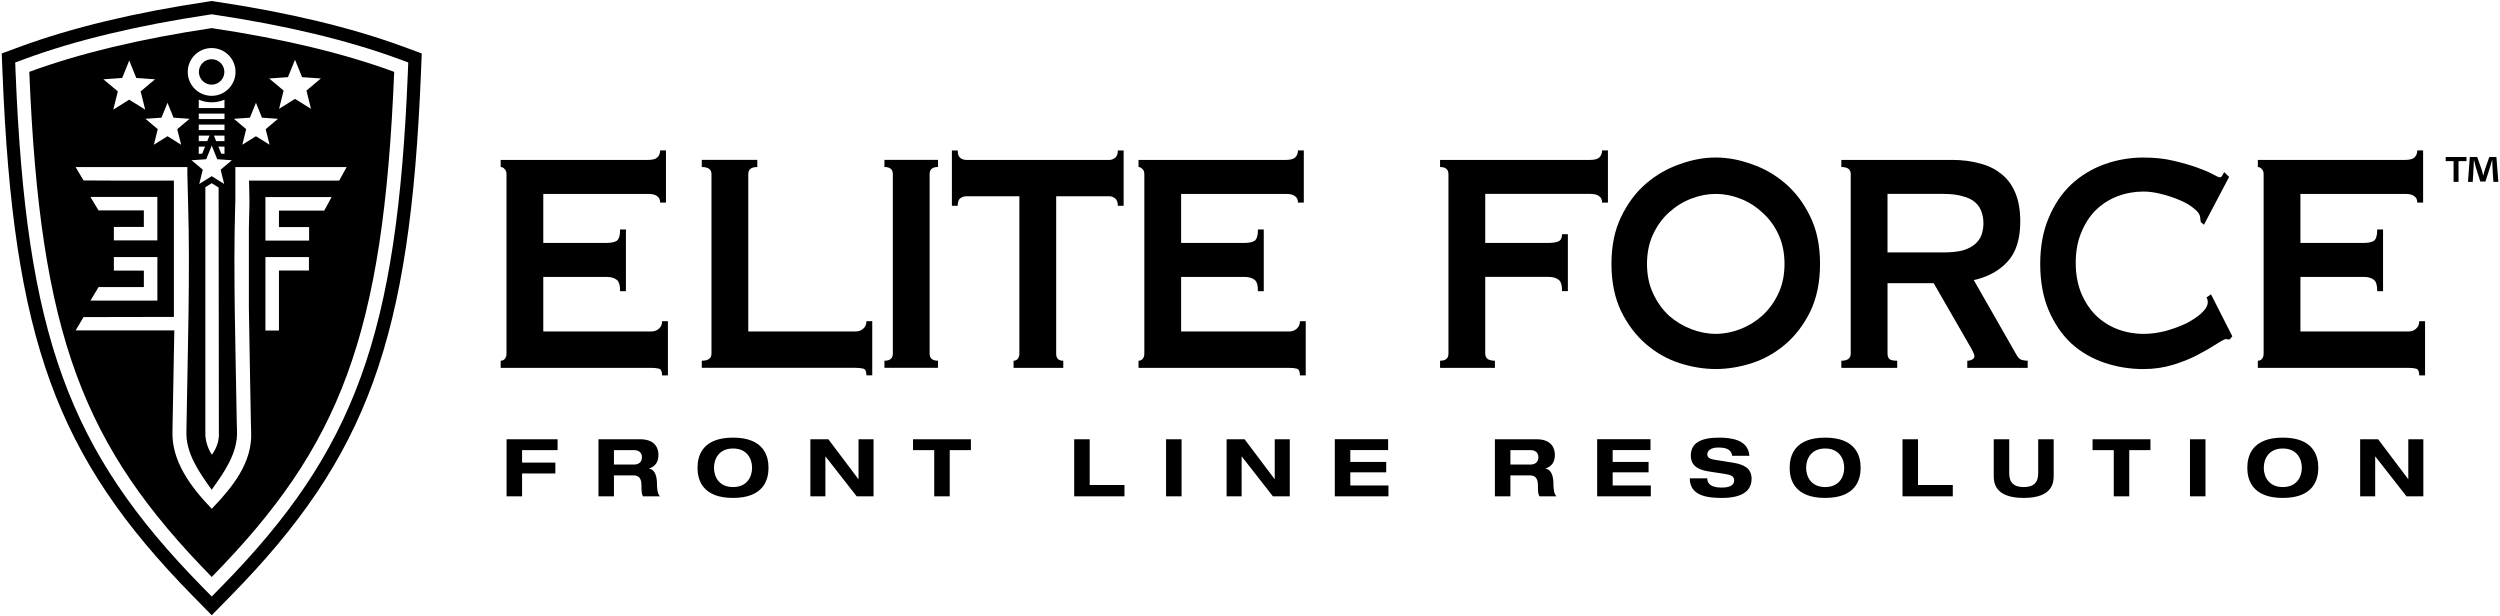
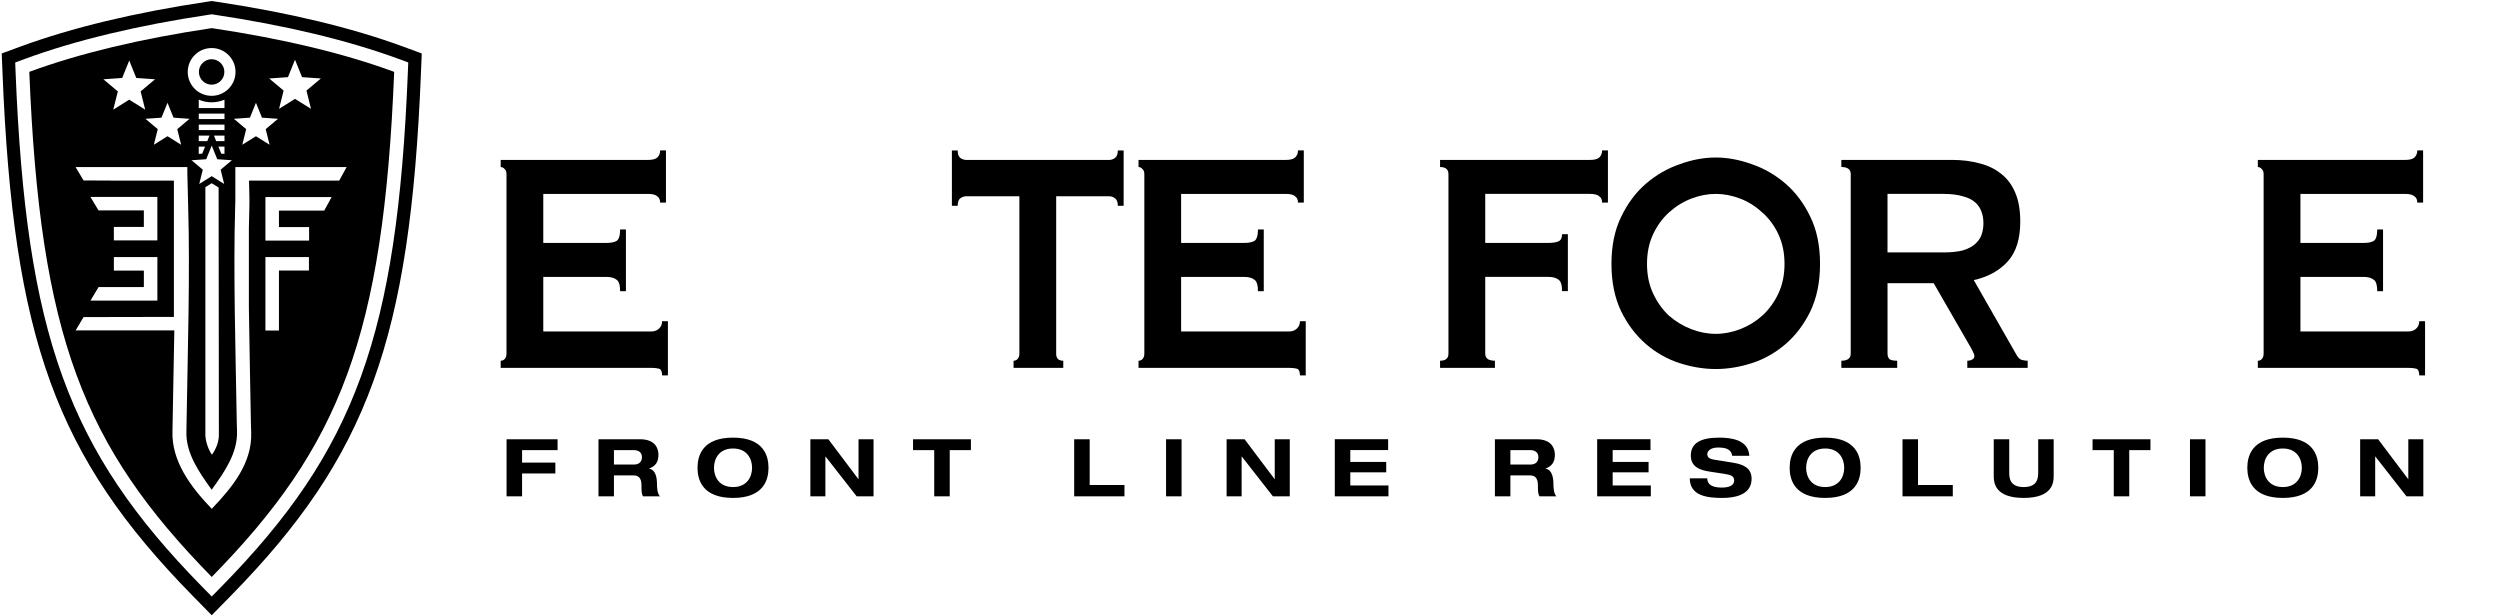
<svg xmlns="http://www.w3.org/2000/svg" id="Ebene_1" version="1.1" viewBox="0 0 1217 300">
  <path d="M324.19,98.62v-25.4h-2.83c0,1.41-.47,2.57-1.41,3.47-.84.76-2.36,1.16-4.56,1.16h-71.66v3.46c.73,0,1.36.32,1.89.96.63.51.94,1.35.94,2.5v87.37c0,1.16-.31,2.06-.94,2.7-.52.51-1.16.77-1.89.77v3.46h73.23c1.57,0,2.83.13,3.77.38,1.05.26,1.58,1.35,1.58,3.28h2.83v-26.37h-2.83c0,1.54-.52,2.76-1.58,3.66-.94.89-2.2,1.34-3.77,1.34h-52.49v-26.56h30.8c2.1,0,3.72.45,4.87,1.35,1.15.77,1.73,2.63,1.73,5.59h2.83v-30.03h-2.83c0,2.95-.57,4.81-1.73,5.58-1.16.64-2.78.96-4.87.96h-30.8v-23.86h50.92c2.2,0,3.72.38,4.56,1.15.94.64,1.41,1.67,1.41,3.08h2.83Z" />
-   <path d="M421.78,182.72h2.83v-26.37h-2.83c0,1.54-.52,2.76-1.57,3.66-.94.9-2.2,1.35-3.77,1.35h-52.18v-76.59c0-2.31,1.47-3.46,4.4-3.46v-3.47h-27.03v3.47c3.15,0,4.72,1.15,4.72,3.46v87.37c0,2.31-1.57,3.46-4.72,3.46v3.46h74.81c1.57,0,2.83.13,3.77.38,1.05.26,1.57,1.35,1.57,3.27" />
-   <path d="M430.54,179.06h26.09v-3.46c-2.73,0-4.09-1.16-4.09-3.47v-87.37c0-2.31,1.36-3.47,4.09-3.47v-3.46h-26.09v3.46c2.72,0,4.09,1.16,4.09,3.47v87.37c0,2.32-1.36,3.47-4.09,3.47v3.46Z" />
  <path d="M514.15,172.14v-76.59h25.93c.94,0,1.83.32,2.67.97.94.64,1.41,1.85,1.41,3.65h2.83v-26.94h-2.83c0,1.79-.47,3.01-1.41,3.65-.84.64-1.73.97-2.67.97h-69.78c-.94,0-1.88-.32-2.83-.97-.84-.64-1.26-1.86-1.26-3.65h-2.83v26.94h2.83c0-1.8.42-3.02,1.26-3.65.94-.65,1.89-.97,2.83-.97h25.93v76.59c0,1.16-.31,2.06-.94,2.7-.52.51-1.16.77-1.89.77v3.46h24.2v-3.46c-2.3,0-3.46-1.15-3.46-3.47" />
  <path d="M634.69,98.62v-25.4h-2.83c0,1.41-.47,2.57-1.41,3.47-.84.76-2.36,1.16-4.56,1.16h-71.66v3.46c.73,0,1.36.32,1.89.96.63.51.94,1.35.94,2.5v87.37c0,1.16-.31,2.06-.94,2.7-.52.51-1.16.77-1.89.77v3.46h73.23c1.58,0,2.83.13,3.77.38,1.05.26,1.58,1.35,1.58,3.28h2.82v-26.37h-2.82c0,1.54-.53,2.76-1.58,3.66-.94.89-2.2,1.34-3.77,1.34h-52.49v-26.56h30.8c2.1,0,3.72.45,4.87,1.35,1.15.77,1.73,2.63,1.73,5.59h2.83v-30.03h-2.83c0,2.95-.57,4.81-1.73,5.58-1.15.64-2.78.96-4.87.96h-30.8v-23.86h50.92c2.2,0,3.72.38,4.56,1.15.94.64,1.41,1.67,1.41,3.08h2.83Z" />
  <path d="M782.74,98.62v-25.4h-2.83c0,1.41-.47,2.57-1.41,3.47-.84.76-2.36,1.16-4.56,1.16h-72.92v3.46c2.72,0,4.08,1.15,4.08,3.46v87.37c0,2.31-1.36,3.46-4.08,3.46v3.46h26.71v-3.46c-1.36,0-2.52-.26-3.46-.77-.84-.64-1.26-1.54-1.26-2.7v-37.34h30.8c2.1,0,3.72.45,4.87,1.35,1.15.77,1.73,2.63,1.73,5.59h2.83v-27.72h-2.83c0,1.8-.58,2.95-1.73,3.47-1.16.51-2.78.76-4.87.76h-30.8v-23.86h50.92c2.2,0,3.72.38,4.56,1.15.94.64,1.41,1.67,1.41,3.08h2.83Z" />
  <path d="M835.23,76.68c-5.76,0-11.63,1.09-17.61,3.27-5.97,2.06-11.42,5.2-16.34,9.43-4.92,4.23-8.96,9.62-12.1,16.17-3.14,6.41-4.72,14.05-4.72,22.9s1.57,16.55,4.72,23.1c3.15,6.41,7.18,11.74,12.1,15.97,4.92,4.23,10.37,7.32,16.34,9.24,5.97,1.92,11.84,2.88,17.61,2.88s11.63-.96,17.6-2.88c5.97-1.92,11.42-5.01,16.35-9.24,4.92-4.23,8.96-9.55,12.1-15.97,3.14-6.55,4.71-14.24,4.71-23.1s-1.57-16.49-4.71-22.9c-3.15-6.55-7.18-11.93-12.1-16.17-4.92-4.23-10.37-7.38-16.35-9.43-5.97-2.18-11.84-3.27-17.6-3.27M835.23,94.39c3.98,0,7.96.77,11.94,2.31,3.98,1.54,7.54,3.78,10.69,6.74,3.25,2.82,5.87,6.35,7.85,10.58,1.99,4.23,2.99,9.05,2.99,14.44s-.99,10.2-2.99,14.43c-1.99,4.23-4.61,7.83-7.85,10.78-3.14,2.82-6.71,5.01-10.69,6.55-3.98,1.54-7.96,2.3-11.94,2.3s-7.96-.77-11.95-2.3c-3.98-1.54-7.59-3.73-10.84-6.55-3.14-2.95-5.71-6.54-7.7-10.78-1.99-4.23-2.98-9.04-2.98-14.43s.99-10.2,2.98-14.44c1.99-4.23,4.56-7.76,7.7-10.58,3.25-2.95,6.86-5.2,10.84-6.74,3.98-1.54,7.97-2.31,11.95-2.31" />
  <path d="M896.37,77.84v3.46c3.04,0,4.56,1.15,4.56,3.46v87.37c0,2.31-1.52,3.47-4.56,3.47v3.46h27.19v-3.46c-1.78,0-3.04-.26-3.77-.77-.63-.64-.94-1.54-.94-2.7v-34.26h22.48l17.29,30.02c.84,1.42,1.47,2.57,1.88,3.47.42.77.63,1.48.63,2.12s-.37,1.16-1.1,1.54c-.63.38-1.41.58-2.35.58v3.46h29.39v-3.46c-.84,0-1.78-.13-2.83-.38-.94-.26-1.78-1.02-2.51-2.31l-20.9-36.56c6.92-1.54,12.41-4.56,16.5-9.05,4.09-4.49,6.13-10.96,6.13-19.43,0-5.53-.79-10.14-2.36-13.86-1.57-3.85-3.82-6.93-6.76-9.24-2.93-2.43-6.45-4.17-10.53-5.2-4.09-1.15-8.65-1.73-13.67-1.73h-53.75ZM918.84,122.87v-28.48h27.19c3.77,0,6.92.38,9.43,1.15,2.51.64,4.51,1.6,5.98,2.89,1.47,1.28,2.51,2.82,3.14,4.62.63,1.67.95,3.52.95,5.58s-.31,3.98-.95,5.77c-.63,1.66-1.67,3.14-3.14,4.43-1.47,1.28-3.46,2.31-5.98,3.08-2.51.64-5.66.97-9.43.97h-27.19Z" />
-   <path d="M1086.68,163.67l-10.37-20.4-2.2,1.54c.42.64.63,1.41.63,2.31,0,1.67-1.05,3.46-3.14,5.39-1.99,1.8-4.51,3.47-7.54,5.01-3.04,1.41-6.39,2.63-10.06,3.66-3.67.9-7.18,1.35-10.53,1.35-4.4,0-8.65-.77-12.73-2.31-3.98-1.54-7.49-3.79-10.53-6.74-2.94-2.95-5.29-6.54-7.08-10.78-1.78-4.36-2.67-9.3-2.67-14.81s.9-10.39,2.67-14.63c1.78-4.36,4.14-8.02,7.08-10.97,3.04-2.95,6.55-5.2,10.53-6.74,4.08-1.54,8.33-2.31,12.73-2.31,2.62,0,5.45.39,8.49,1.16,3.15.77,6.08,1.73,8.8,2.89,2.83,1.16,5.19,2.5,7.08,4.04,1.88,1.41,2.93,2.82,3.14,4.23.11.51.16.96.16,1.34.1.39.16.77.16,1.16l1.57,1.35,12.26-23.29-2.36-2.31c-.21.38-.52.9-.94,1.54-.31.64-.73.97-1.26.97-.41,0-1.57-.52-3.46-1.54-1.88-1.03-4.45-2.12-7.7-3.28-3.25-1.15-7.07-2.24-11.47-3.27-4.3-1.03-9.12-1.54-14.46-1.54-6.6,0-12.94,1.09-19.02,3.27-6.07,2.18-11.47,5.46-16.19,9.82-4.61,4.36-8.28,9.81-11,16.36-2.72,6.42-4.09,13.86-4.09,22.33s1.36,16.1,4.09,22.52c2.72,6.42,6.39,11.8,11,16.17,4.71,4.24,10.11,7.38,16.19,9.43,6.08,2.05,12.41,3.07,19.02,3.07,5.03,0,9.85-.7,14.46-2.11,4.61-1.41,8.69-3.08,12.25-5,3.67-1.92,6.65-3.66,8.96-5.2,2.41-1.54,3.93-2.31,4.56-2.31l.79.19h.94l1.25-1.54Z" />
  <path d="M1179.57,98.62v-25.4h-2.83c0,1.41-.47,2.57-1.41,3.47-.84.76-2.36,1.16-4.56,1.16h-71.66v3.46c.73,0,1.36.32,1.88.96.63.51.94,1.35.94,2.5v87.37c0,1.16-.31,2.06-.94,2.7-.52.51-1.15.77-1.88.77v3.46h73.23c1.58,0,2.83.13,3.78.38,1.05.26,1.57,1.35,1.57,3.28h2.83v-26.37h-2.83c0,1.54-.52,2.76-1.57,3.66-.95.89-2.2,1.34-3.78,1.34h-52.49v-26.56h30.8c2.09,0,3.72.45,4.87,1.35,1.15.77,1.72,2.63,1.72,5.59h2.83v-30.03h-2.83c0,2.95-.57,4.81-1.72,5.58-1.16.64-2.78.96-4.87.96h-30.8v-23.86h50.92c2.2,0,3.72.38,4.56,1.15.95.64,1.41,1.67,1.41,3.08h2.83Z" />
  <path d="M109.22,35.02c0-3.42-2.78-6.19-6.2-6.19s-6.2,2.77-6.2,6.19,2.78,6.2,6.2,6.2,6.2-2.78,6.2-6.2M156.2,38.2l-7.02,5.89,2.21,8.89-7.77-4.85-7.77,4.85,2.21-8.89-7.02-5.89,9.14-.64,3.43-8.49,3.43,8.49,9.14.64ZM127.52,57.28l7.81.55-5.99,5.04,1.89,7.59-6.64-4.14-6.64,4.14,1.89-7.59-5.99-5.04,7.81-.55,2.94-7.25,2.93,7.25ZM114.65,35.02c0,6.42-5.2,11.63-11.63,11.63s-11.63-5.2-11.63-11.63,5.2-11.63,11.63-11.63,11.63,5.21,11.63,11.63M84.47,57.28l7.81.55-5.99,5.04,1.89,7.59-6.64-4.14-6.64,4.14,1.89-7.59-5.99-5.04,7.81-.55,2.93-7.25,2.94,7.25ZM75.48,38.6l-7.02,5.89,2.22,8.89-7.77-4.86-7.77,4.86,2.22-8.89-7.02-5.89,9.14-.65,3.43-8.49,3.43,8.49,9.15.65ZM103.06,89.19l3.36,2.09.13,120.78c-.13,3.22-1.26,6.33-3.41,9.33-1.85-2.93-2.91-6.05-3.17-9.35v-120.93l3.1-1.93ZM112.88,78.01l-5.48,4.6,1.73,6.94-6.07-3.79-6.07,3.79,1.73-6.94-5.48-4.6,7.14-.5,2.69-6.63,2.68,6.63,7.14.5ZM109.28,71.37v3.53l-1.58-.11-1.38-3.42h2.96ZM109.28,66.02v2.68h-4.05l-1.08-2.68h5.13ZM109.28,63.33h-12.52v-2.68h12.52v2.68ZM99.82,71.37l-1.38,3.42-1.69.12v-3.54h3.07ZM96.75,68.69v-2.68h5.23l-1.08,2.68h-4.15ZM96.76,52.61v-4.11c1.89.83,4.02,1.3,6.27,1.3s4.36-.46,6.25-1.28v4.09h-12.52ZM109.28,57.97h-12.52v-2.68h12.52v2.68ZM40.67,87.84l-3.87-6.5h54.4v3.1c.15,5.1.28,12.54.39,15.74.98,32.3-.22,71.44-.77,105.5l-.07,4.29c-.41,10.59,6.23,19.93,12,28.02l.3.42.29-.42c1.44-2.03,2.94-4.14,4.37-6.31,1.43-2.18,2.79-4.44,3.95-6.76,2.33-4.67,3.91-9.68,3.72-15.04l-.12-4.15c-.55-34.07-1.75-73.25-.77-105.55l.08-2.74v-16.1h54.15l-3.59,6.58h-43.9v.37c.08,4.45.29,8.92.15,12.95-.1,3.24-.17,6.55-.23,9.92v38.46c.24,19.18.71,38.73,1,56.84l.12,4.09c.52,14.67-8.92,26.44-19.19,37.14-10.31-10.71-19.68-23.32-19.12-37.88l.07-4.21c.23-14.2.57-29.28.82-44.38v-.37s-29.78,0-29.78,0h-18.26l3.87-6.5,14.39-.02,29.58-.06v-66.36h-29.58l-14.39-.07ZM44.03,95.86h32.57v21.18h-21.18v-6.58h14.6v-8.03h-22.06l-3.94-6.57ZM70.03,139.74v-8.02h-14.6v-6.57h21.18v21.18h-32.57l3.94-6.58h22.06ZM129.21,95.93h32.22l-3.59,6.58h-22.05v8.03h14.68v6.58h-21.26v-21.19ZM129.21,125.14h21.18v6.57h-14.6v29.21h-6.58v-35.78ZM191.89,34.98c-24.47-9.01-54.08-16.11-88.82-21.29-34.73,5.19-64.34,12.28-88.81,21.29,5.21,128.87,26.34,182.18,88.81,245.88,62.48-63.69,83.6-117.01,88.82-245.88" />
  <path d="M1172.36,233.21h-.08l-14.61-19.39h-8.75v27.79h7.32v-19.38h.08l15.15,19.38h8.21v-27.79h-7.32v19.39ZM1093.99,227.72c0,5.8,2.34,14.67,17.28,14.67s17.28-8.87,17.28-14.67-2.34-14.68-17.28-14.68-17.28,8.87-17.28,14.68M1102.01,227.72c0-4.33,2.41-9.39,9.26-9.39s9.26,5.06,9.26,9.39-2.41,9.38-9.26,9.38-9.26-5.06-9.26-9.38M1066.08,241.61h7.55v-27.79h-7.55v27.79ZM1028.98,241.61h7.54v-22.5h10.32v-5.29h-28.18v5.29h10.32v22.5ZM970.55,231.65c0,3.11.39,10.74,14.59,10.74s14.59-7.63,14.59-10.74v-17.83h-7.54v15.96c0,2.72-.12,7.32-7.05,7.32s-7.05-4.59-7.05-7.32v-15.96h-7.54v17.83ZM926.14,241.61h24.48v-5.52h-16.93v-22.27h-7.55v27.79ZM871.2,227.72c0,5.8,2.34,14.67,17.28,14.67s17.28-8.87,17.28-14.67-2.34-14.68-17.28-14.68-17.28,8.87-17.28,14.68M879.22,227.72c0-4.33,2.41-9.39,9.27-9.39s9.27,5.06,9.27,9.39-2.41,9.38-9.27,9.38-9.27-5.06-9.27-9.38M851.58,221.87c-.5-7.9-8.99-8.83-14.71-8.83-8.72,0-13.78,2.49-13.78,8.72,0,5.69,4.67,7.17,9.5,7.87l6.89,1.05c3,.47,4.71,1.05,4.71,3.19,0,2.45-2.37,3.47-5.96,3.47-3.27,0-7.05-.62-7.16-4.48h-8.49c0,8.68,8.92,9.53,15.65,9.53,10.94,0,14.44-4.2,14.44-9.34s-3.85-6.97-8.91-7.79l-9.46-1.52c-1.99-.31-3.19-1.09-3.19-2.61,0-1.87,2.02-3.27,5.14-3.27s6.46.39,6.97,4.01h8.37ZM777.5,241.61h26.12v-5.29h-18.57v-6.39h17.48v-5.06h-17.48v-5.77h18.41v-5.29h-25.96v27.79ZM735.26,219.11h9.62c1.83,0,4.01.7,4.01,3.47,0,2.61-1.95,3.54-3.62,3.54h-10.01v-7.01ZM727.71,241.61h7.55v-10.2h9.39c2.33,0,4.01.97,4.01,4.87,0,2.88.04,4.13.74,5.33h8.25c-1.36-1.36-1.44-4.67-1.44-6.03,0-2.72-.55-6.92-3.81-7.43v-.08c3.15-1.13,4.51-3.27,4.51-6.7,0-2.84-1.32-7.55-8.99-7.55h-20.2v27.79ZM649.78,241.61h26.12v-5.29h-18.57v-6.39h17.48v-5.06h-17.48v-5.77h18.41v-5.29h-25.96v27.79ZM620.54,233.21h-.08l-14.6-19.39h-8.75v27.79h7.31v-19.38h.08l15.15,19.38h8.21v-27.79h-7.32v19.39ZM567.64,241.61h7.55v-27.79h-7.55v27.79ZM522.91,241.61h24.48v-5.52h-16.93v-22.27h-7.55v27.79ZM454.79,241.61h7.54v-22.5h10.31v-5.29h-28.18v5.29h10.32v22.5ZM417.92,233.21h-.08l-14.6-19.39h-8.75v27.79h7.31v-19.38h.08l15.15,19.38h8.21v-27.79h-7.31v19.39ZM339.55,227.72c0,5.8,2.34,14.67,17.28,14.67s17.28-8.87,17.28-14.67-2.34-14.68-17.28-14.68-17.28,8.87-17.28,14.68M347.57,227.72c0-4.33,2.41-9.39,9.27-9.39s9.27,5.06,9.27,9.39-2.41,9.38-9.27,9.38-9.27-5.06-9.27-9.38M298.87,219.11h9.62c1.83,0,4.01.7,4.01,3.47,0,2.61-1.95,3.54-3.62,3.54h-10.01v-7.01ZM291.32,241.61h7.55v-10.2h9.39c2.34,0,4.01.97,4.01,4.87,0,2.88.04,4.13.74,5.33h8.25c-1.36-1.36-1.44-4.67-1.44-6.03,0-2.72-.54-6.92-3.81-7.43v-.08c3.15-1.13,4.52-3.27,4.52-6.7,0-2.84-1.32-7.55-8.99-7.55h-20.2v27.79ZM246.6,241.61h7.55v-11.13h16.2v-5.29h-16.2v-6.08h17.28v-5.29h-24.83v27.79Z" />
  <path d="M7.4,30.41l.19,4.85c5.16,127.66,25.51,183.79,90.72,250.27l4.76,4.85,4.76-4.85c65.2-66.47,85.54-122.61,90.71-250.27l.2-4.85-4.55-1.68c-24.78-9.12-55.11-16.39-90.13-21.62l-.98-.15-.99.15C67.06,12.33,36.74,19.61,11.96,28.73l-4.55,1.68ZM103.07,299.5l-9.32-9.5C27.21,222.16,6.46,165.08,1.22,35.52l-.38-9.5,8.92-3.28C34.94,13.47,65.69,6.08,101.14.79l1.93-.29,1.93.29c35.45,5.29,66.2,12.68,91.39,21.95l8.92,3.28-.39,9.5c-5.24,129.57-26,186.65-92.53,254.48l-9.32,9.5Z" />
-   <path d="M1213.77,88.54l-.44-7.12c-.05-.93-.05-2.09-.09-3.38h-.13c-.31,1.07-.71,2.49-1.03,3.61l-2.18,6.72h-2.49l-2.18-6.9c-.22-.89-.58-2.36-.84-3.43h-.13c0,1.11-.05,2.27-.1,3.38l-.44,7.12h-2.31l.89-12.1h3.6l2.1,5.92c.31.93.49,1.82.8,3.07h.04c.31-1.07.58-2.14.84-2.98l2.1-6.01h3.47l.94,12.1h-2.4ZM1200.68,76.44v2h-3.87v10.1h-2.41v-10.1h-3.83v-2h10.1Z" />
</svg>